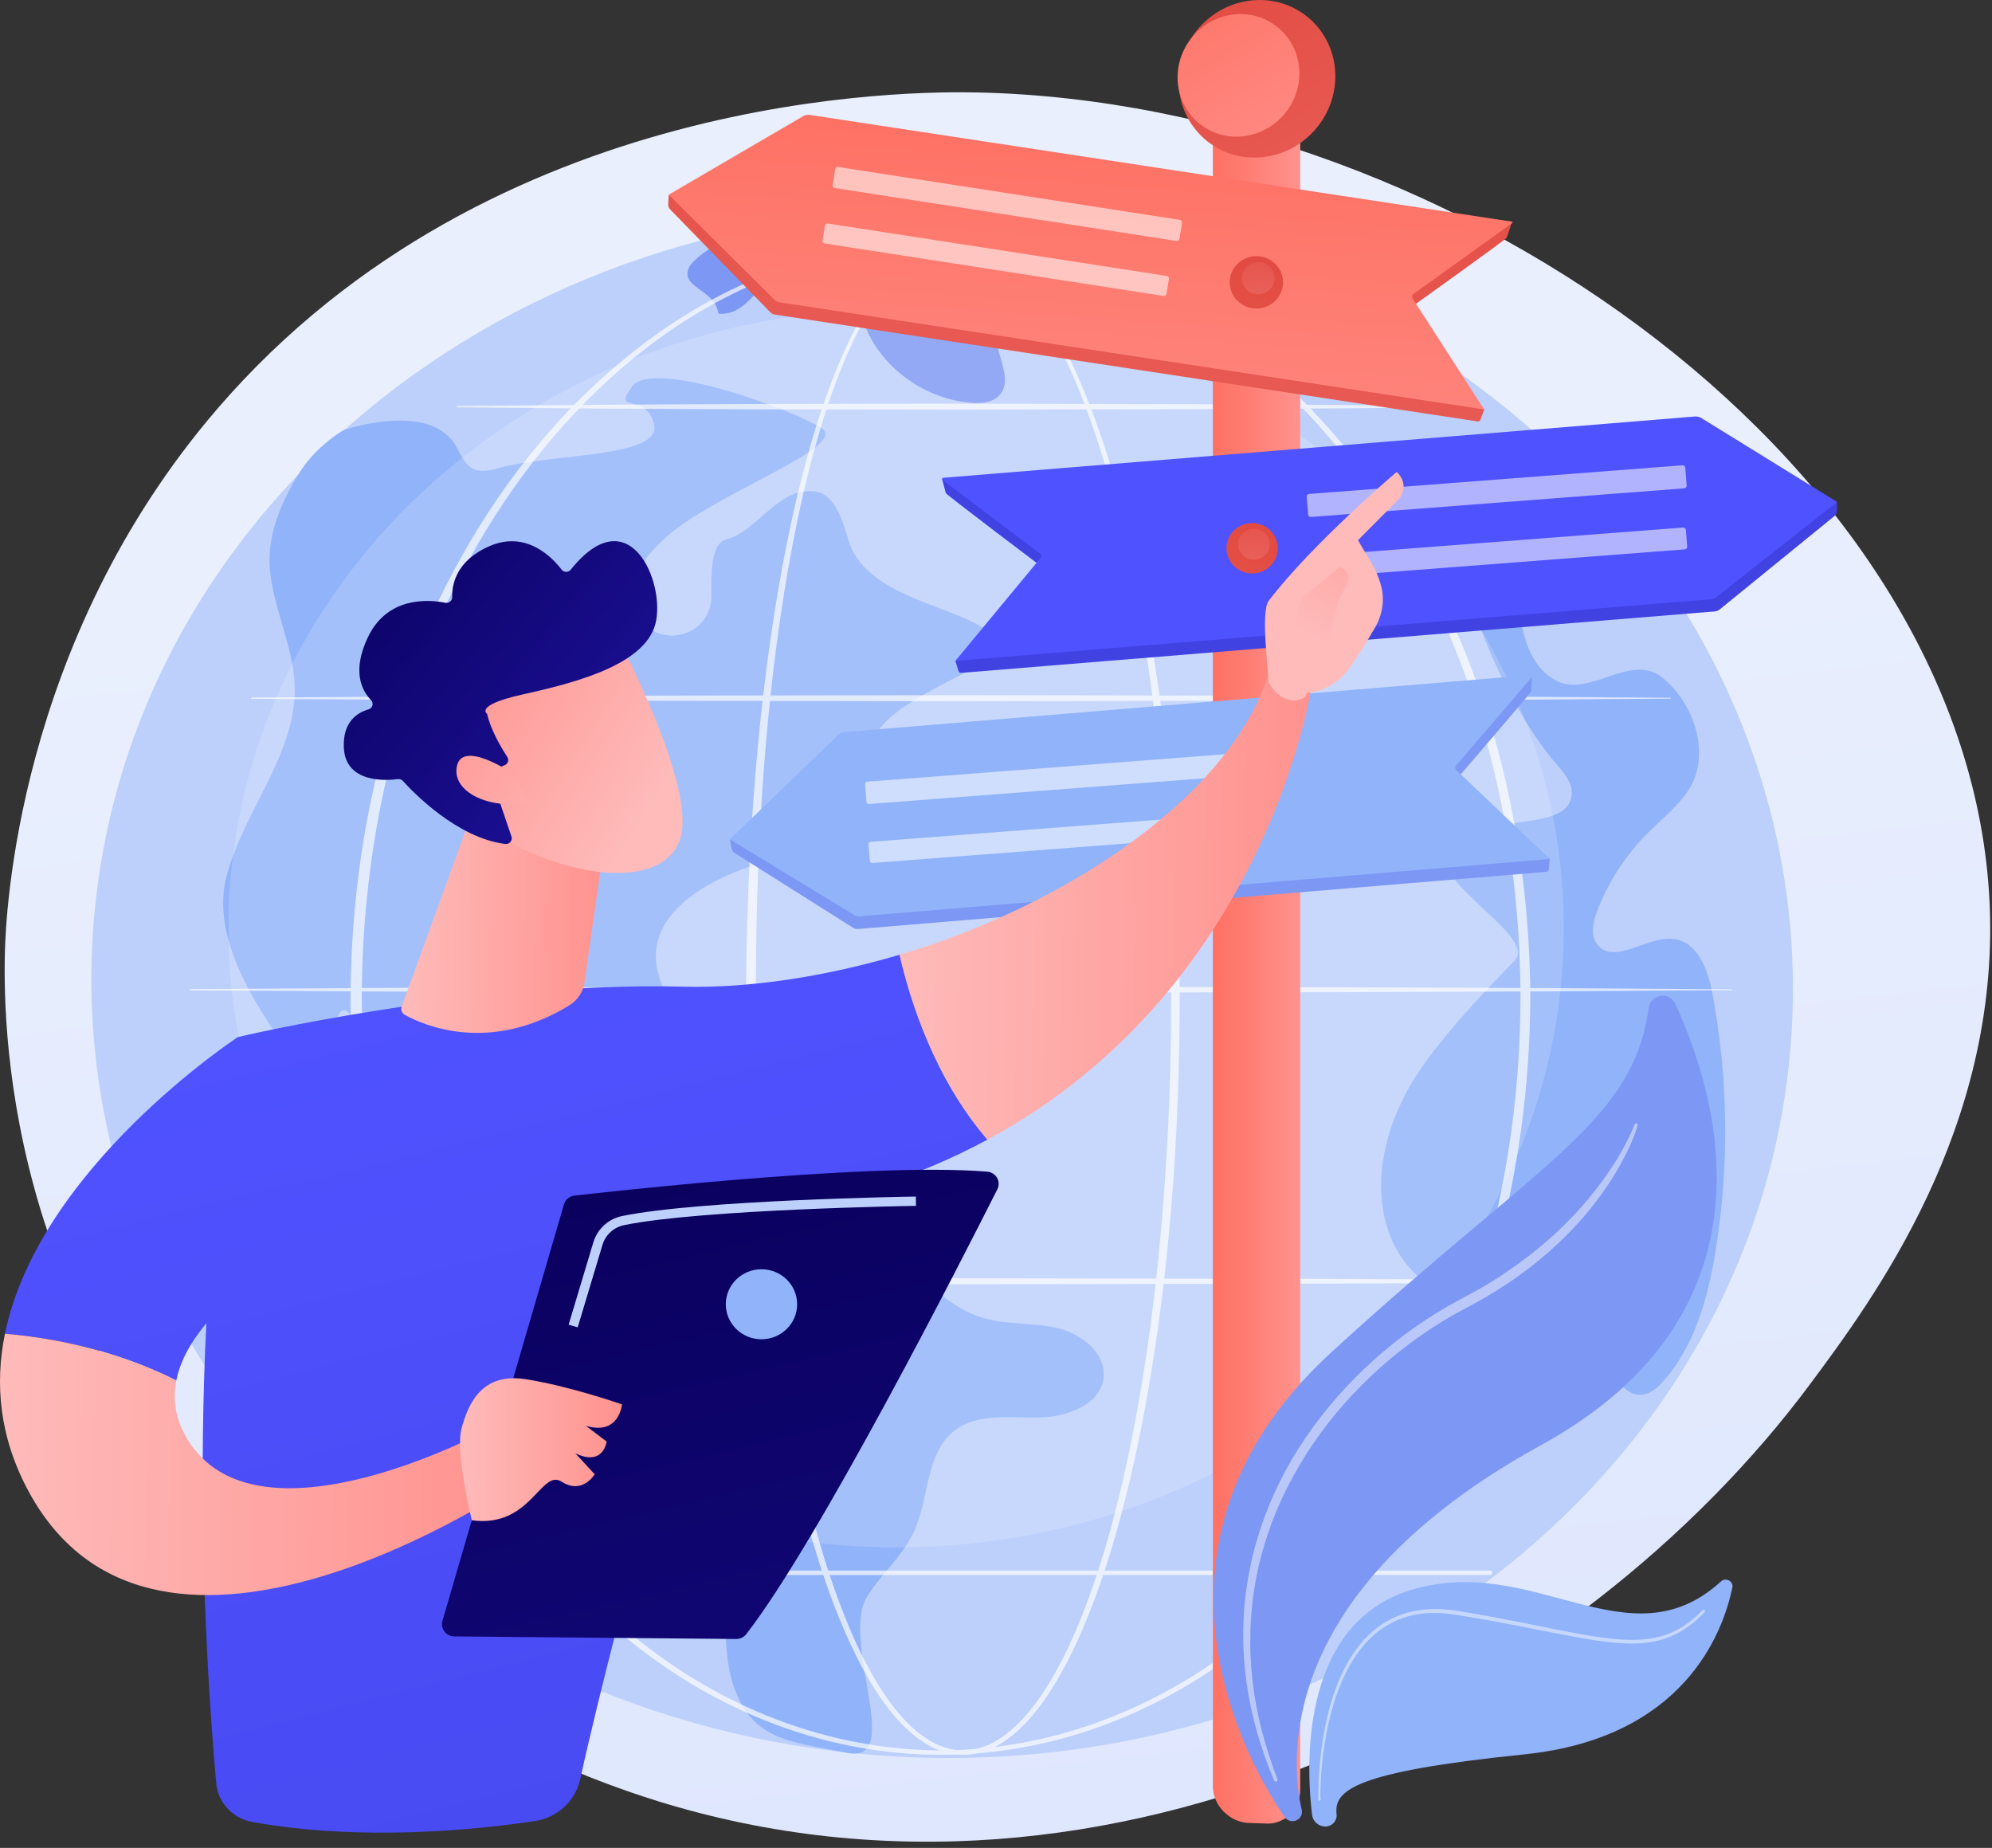
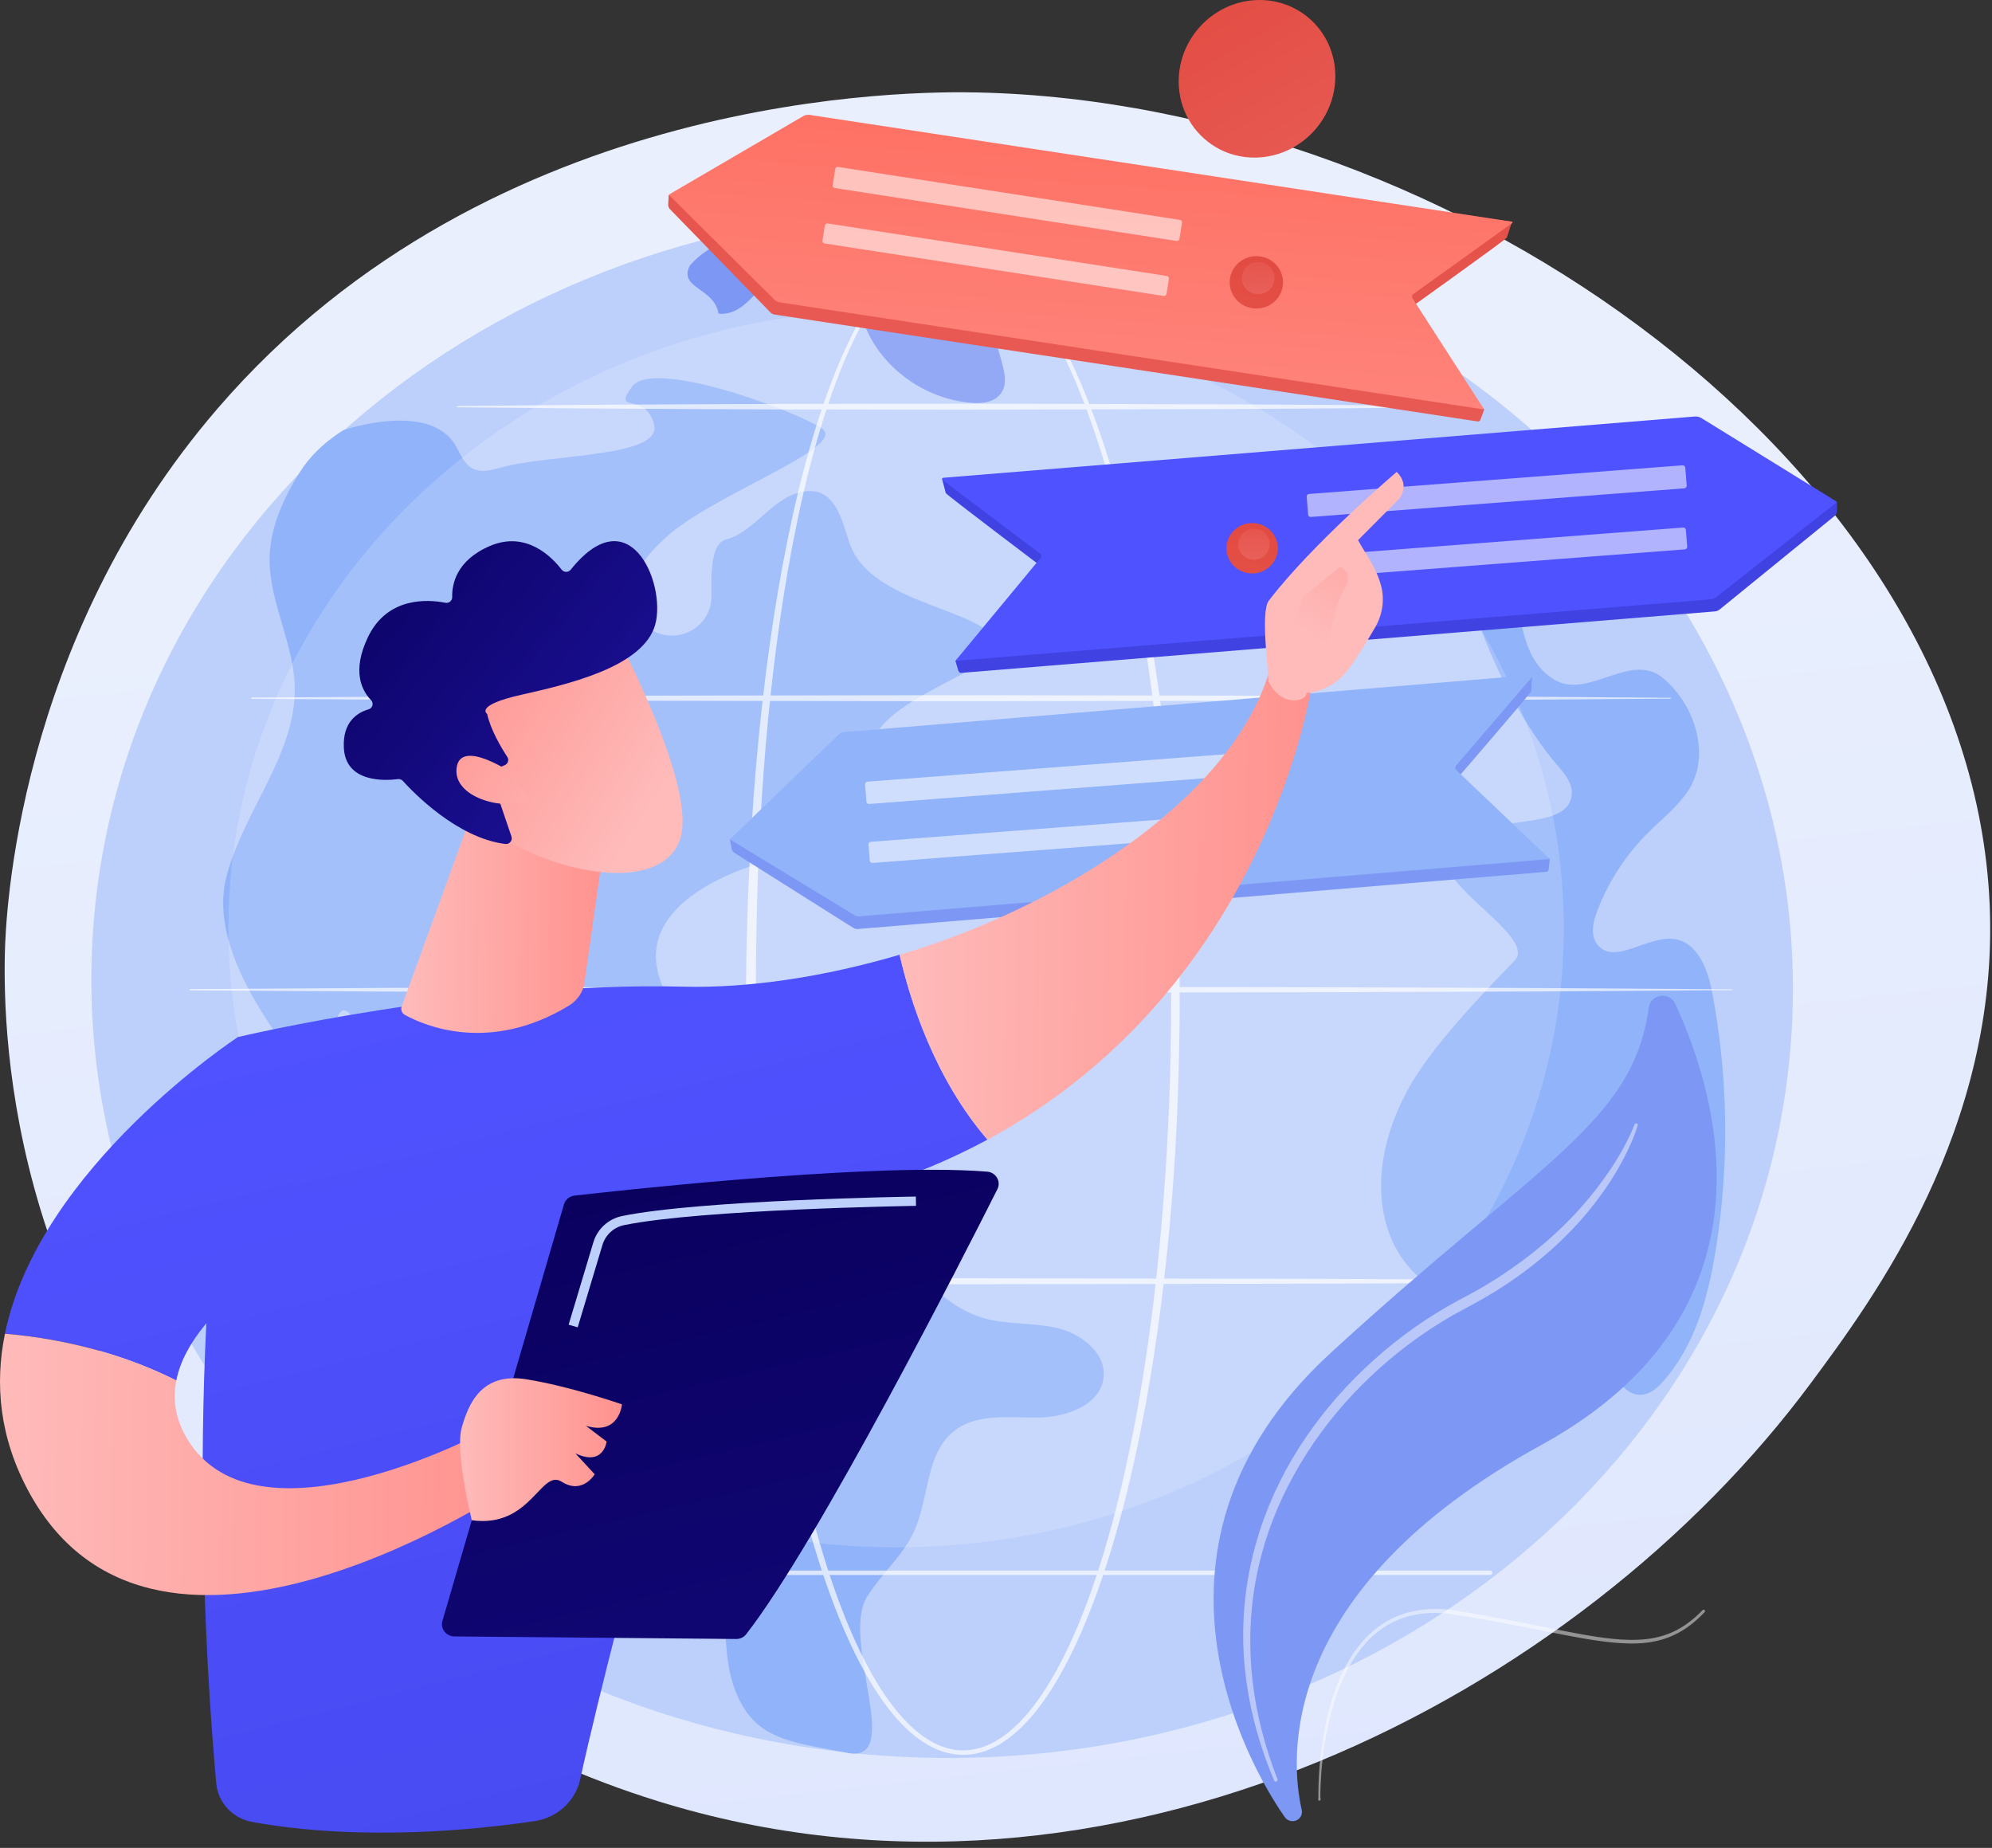
<svg xmlns="http://www.w3.org/2000/svg" width="138" height="128" viewBox="0 0 138 128" fill="none">
  <rect x="0" y="0" width="138" height="128" fill="#333333" stroke="none" />
  <path d="M45.556 124.759C77.087 134.548 109.472 117.327 125.418 95.85C129.772 89.987 138.532 78.188 137.836 62.595C136.502 32.649 101.116 7.121 67.696 6.404C63.392 6.312 34.16 6.146 15.073 28.299C1.099 44.518 0.397 63.614 0.339 65.96C0.266 68.923 0.352 75.667 2.794 83.747C8.53 102.731 25.852 118.642 45.556 124.759Z" fill="url(#paint0_linear_10_5864)" />
  <path d="M124.159 70.711C125.483 41.142 100.191 16.035 67.668 14.632C35.144 13.23 7.705 36.063 6.381 65.632C5.057 95.2 30.349 120.307 62.873 121.71C95.396 123.112 122.835 100.279 124.159 70.711Z" fill="#BDD0FB" />
  <path d="M20.801 32.66C19.507 34.698 18.509 36.993 18.697 39.388C18.913 42.16 20.343 44.757 20.417 47.537C20.541 52.251 16.833 56.197 15.676 60.775C14.383 65.891 19.259 71.72 21.201 74.576C23.143 77.432 22.308 72.259 23.486 70.242C24.664 68.225 27.204 78.729 31.171 81.035C33.3 82.272 35.797 83.095 37.328 85.002C39.56 87.783 38.942 91.74 38.606 95.266C38.271 98.791 38.773 103.087 42.008 104.655C43.913 105.577 46.335 105.265 48.054 106.49C51.073 108.641 49.631 113.331 50.827 116.798C52.128 120.57 54.708 120.619 58.699 121.419C62.69 122.218 58.196 113.614 60.065 110.607C61.048 109.026 62.548 107.769 63.323 106.08C64.398 103.739 64.095 100.611 66.181 99.06C67.744 97.897 69.918 98.211 71.88 98.194C73.842 98.177 76.227 97.342 76.45 95.43C76.647 93.733 74.916 92.379 73.222 91.987C71.529 91.593 69.724 91.781 68.061 91.278C63.303 89.841 61.084 83.307 56.116 83.001C51.869 82.74 48.312 87.418 44.139 86.601C41.813 86.146 40.221 84.124 38.494 82.528C36.276 80.477 33.523 78.939 31.762 76.498C30 74.058 29.701 70.157 32.206 68.454C34.067 67.19 36.712 67.703 38.55 68.999C40.389 70.295 41.641 72.217 42.992 74C43.409 74.551 43.881 75.121 44.548 75.326C46.343 75.878 47.654 73.399 47.224 71.602C46.794 69.804 45.5 68.224 45.439 66.378C45.332 63.126 48.901 61.062 52.032 59.991C55.163 58.919 58.852 57.642 59.773 54.515C60.098 53.411 60.013 52.196 60.509 51.155C62.154 47.705 70.831 45.982 68.757 43.981C66.683 41.98 60.099 41.545 58.817 37.516C58.358 36.074 57.886 34.167 56.352 34.028C53.855 33.8 52.429 36.834 50.335 37.355C49.34 37.602 49.245 39.26 49.283 41.298C49.312 42.778 48.112 43.999 46.604 44.028C45.097 44.056 43.851 42.879 43.822 41.399C43.812 40.85 43.91 40.295 44.14 39.741C44.543 38.771 45.309 37.995 46.082 37.272C49.304 34.253 58.919 30.935 56.905 29.65C54.892 28.365 45.229 24.818 43.787 26.776C42.346 28.733 44.73 27.076 45.311 29.397C45.893 31.718 38.163 31.407 34.589 32.412C33.999 32.578 33.345 32.739 32.792 32.477C32.175 32.184 31.915 31.478 31.579 30.89C29.784 27.744 23.814 29.786 23.814 29.786C23.814 29.786 21.957 30.838 20.801 32.66Z" fill="#91B3FA" />
  <path d="M47.805 18.379C46.937 19.966 49.517 19.941 49.774 21.725C52.097 21.973 53.052 18.379 55.349 17.959C56.646 17.722 57.903 18.634 58.607 19.728C59.312 20.822 59.641 22.107 60.238 23.261C61.576 25.846 64.339 27.666 67.284 27.901C67.925 27.952 68.631 27.912 69.113 27.495C70.514 26.284 68.51 24.009 69.031 22.25C69.626 20.241 72.579 20.545 74.574 19.808C75.125 19.605 79.359 18.496 79.427 17.923C79.548 16.907 77.584 16.259 75.386 15.705C71.663 14.765 65.112 14.805 61.91 15.089C57.65 15.467 50.552 15.162 47.805 18.379Z" fill="#7D97F4" />
  <path d="M118.849 86.654C119.815 80.724 119.734 74.631 118.613 68.728C118.314 67.153 117.614 65.275 115.997 65.049C114.128 64.787 111.84 66.894 110.67 65.439C110.153 64.797 110.359 63.862 110.652 63.097C111.423 61.077 112.632 59.219 114.173 57.681C115.131 56.725 116.226 55.878 116.963 54.75C118.541 52.338 117.434 48.812 115.201 46.964C112.969 45.115 110.09 48.43 107.743 47.114C105.397 45.798 105.324 42.606 104.883 39.989C104.557 38.051 103.101 32.8 101.494 35.358C99.886 37.915 103.638 48.095 107.86 52.974C108.369 53.563 108.932 54.222 108.889 54.993C108.786 56.834 106.052 56.752 104.213 57.129C101.936 57.596 98.447 56.4 100.372 60.293C101.388 62.346 106.239 65.156 104.936 66.53C103.632 67.904 99.625 71.885 97.744 75.103C95.864 78.322 94.952 82.331 96.37 85.77C97.788 89.209 102.052 91.584 105.533 90.135C107.162 89.457 108.938 88.047 110.452 88.945C111.823 89.759 111.621 91.712 111.553 93.284C111.485 94.854 112.409 96.94 113.966 96.571C114.479 96.45 114.882 96.068 115.228 95.678C117.42 93.206 118.322 89.889 118.849 86.654Z" fill="#91B3FA" />
  <path opacity="0.17" d="M62.079 107.181C87.626 107.181 108.335 87.982 108.335 64.299C108.335 40.617 87.626 21.418 62.079 21.418C36.533 21.418 15.823 40.617 15.823 64.299C15.823 87.982 36.533 107.181 62.079 107.181Z" fill="white" />
  <g opacity="0.68">
    <path d="M81.728 69.085C81.714 78.535 81.055 88.003 79.365 97.319C78.937 99.646 78.441 101.962 77.849 104.255C77.255 106.548 76.57 108.821 75.731 111.043C74.884 113.258 73.901 115.443 72.569 117.437C71.898 118.427 71.137 119.375 70.199 120.154C69.73 120.541 69.216 120.884 68.65 121.135C68.086 121.384 67.47 121.542 66.845 121.553C66.221 121.572 65.596 121.451 65.02 121.223C64.443 120.998 63.916 120.671 63.436 120.296C62.475 119.542 61.697 118.605 61.015 117.622C60.333 116.636 59.751 115.591 59.224 114.523C58.7 113.454 58.233 112.359 57.807 111.251C56.957 109.033 56.265 106.762 55.666 104.47C55.069 102.178 54.567 99.863 54.136 97.537C53.274 92.884 52.688 88.185 52.293 83.474C51.901 78.762 51.706 74.035 51.685 69.308C51.675 66.945 51.736 64.581 51.82 62.219C51.908 59.858 52.038 57.498 52.213 55.141C52.565 50.427 53.093 45.724 53.88 41.06C54.274 38.728 54.735 36.406 55.289 34.105C55.845 31.804 56.491 29.522 57.294 27.289C57.697 26.174 58.138 25.071 58.64 23.994C59.143 22.917 59.705 21.863 60.365 20.867C61.027 19.876 61.788 18.93 62.735 18.173C63.208 17.798 63.73 17.472 64.301 17.251C64.87 17.027 65.486 16.913 66.1 16.936C66.715 16.953 67.32 17.105 67.879 17.346C68.438 17.59 68.953 17.921 69.425 18.296C70.37 19.051 71.153 19.974 71.847 20.944C72.539 21.918 73.142 22.949 73.687 24.006C74.233 25.062 74.719 26.147 75.169 27.245C76.063 29.444 76.801 31.7 77.444 33.978C78.084 36.258 78.626 38.564 79.095 40.883C80.95 50.165 81.703 59.635 81.728 69.085ZM81.134 69.085C81.141 64.374 80.957 59.661 80.556 54.967C80.16 50.272 79.559 45.591 78.668 40.962C78.223 38.648 77.704 36.347 77.088 34.072C76.469 31.798 75.755 29.546 74.886 27.353C74.45 26.258 73.977 25.176 73.445 24.123C72.915 23.07 72.326 22.044 71.651 21.076C70.975 20.112 70.212 19.196 69.295 18.451C68.837 18.08 68.34 17.755 67.802 17.515C67.263 17.278 66.684 17.123 66.095 17.108C65.506 17.089 64.917 17.204 64.372 17.424C63.825 17.642 63.323 17.962 62.866 18.331C61.951 19.075 61.21 20.011 60.567 20.995C59.924 21.984 59.377 23.032 58.889 24.104C58.401 25.176 57.973 26.276 57.582 27.388C56.806 29.614 56.184 31.891 55.651 34.187C55.121 36.483 54.683 38.801 54.312 41.128C53.571 45.783 53.088 50.476 52.781 55.179C52.472 59.881 52.359 64.595 52.367 69.307C52.357 74.019 52.521 78.731 52.881 83.429C53.244 88.126 53.798 92.812 54.625 97.452C55.039 99.771 55.524 102.079 56.103 104.362C56.684 106.645 57.358 108.907 58.187 111.112C58.601 112.215 59.057 113.302 59.568 114.362C60.082 115.42 60.65 116.455 61.312 117.427C61.975 118.394 62.729 119.312 63.646 120.04C64.103 120.402 64.602 120.715 65.142 120.93C65.68 121.145 66.258 121.264 66.837 121.245C67.416 121.231 67.986 121.081 68.515 120.844C69.045 120.604 69.532 120.275 69.98 119.901C70.876 119.147 71.615 118.217 72.267 117.242C73.561 115.276 74.521 113.107 75.345 110.904C76.163 108.694 76.829 106.431 77.404 104.146C77.977 101.861 78.456 99.552 78.867 97.233C79.688 92.592 80.235 87.906 80.598 83.209C80.965 78.51 81.135 73.798 81.134 69.085Z" fill="white" />
-     <path d="M106.018 69.085C105.986 75.166 105.191 81.251 103.534 87.115C101.85 92.967 99.31 98.598 95.86 103.654C94.134 106.179 92.179 108.556 89.994 110.713C87.81 112.869 85.395 114.806 82.771 116.427C80.145 118.042 77.309 119.335 74.34 120.212C71.373 121.092 68.276 121.551 65.175 121.555C62.075 121.553 58.976 121.096 56.008 120.219C53.038 119.344 50.199 118.053 47.571 116.439C44.945 114.819 42.528 112.884 40.34 110.729C38.152 108.572 36.194 106.195 34.465 103.67C31.009 98.614 28.466 92.98 26.774 87.127C25.105 81.261 24.311 75.17 24.286 69.085C24.301 66.041 24.508 62.999 24.918 59.983C25.329 56.967 25.949 53.977 26.784 51.046C28.479 45.194 31.026 39.564 34.484 34.512C36.213 31.989 38.172 29.614 40.36 27.46C42.547 25.308 44.964 23.375 47.589 21.758C50.216 20.148 53.054 18.865 56.02 17.99C58.984 17.111 62.078 16.653 65.175 16.649C68.273 16.655 71.366 17.116 74.329 17.996C77.294 18.873 80.129 20.159 82.754 21.77C85.377 23.388 87.791 25.322 89.975 27.476C92.16 29.631 94.115 32.006 95.841 34.529C99.293 39.581 101.836 45.208 103.524 51.058C105.184 56.921 105.983 63.004 106.018 69.085ZM105.337 69.085C105.325 63.062 104.558 57.032 102.936 51.218C101.304 45.413 98.846 39.811 95.466 34.774C93.777 32.258 91.859 29.887 89.711 27.732C87.563 25.58 85.19 23.635 82.596 22.016C79.999 20.407 77.195 19.113 74.255 18.237C71.317 17.36 68.249 16.899 65.176 16.89C62.102 16.901 59.035 17.364 56.098 18.243C53.16 19.121 50.358 20.418 47.763 22.029C45.172 23.648 42.801 25.595 40.656 27.748C38.511 29.904 36.596 32.275 34.911 34.791C31.536 39.828 29.083 45.428 27.457 51.23C26.648 54.134 26.061 57.096 25.663 60.081C25.265 63.065 25.069 66.075 25.061 69.086C25.07 72.097 25.268 75.106 25.668 78.091C26.067 81.074 26.656 84.035 27.467 86.939C29.096 92.739 31.553 98.336 34.929 103.369C36.615 105.883 38.531 108.252 40.675 110.405C42.821 112.556 45.189 114.501 47.781 116.116C50.375 117.724 53.176 119.012 56.111 119.89C59.043 120.77 62.106 121.234 65.176 121.248C68.246 121.237 71.309 120.774 74.244 119.897C77.179 119.021 79.983 117.734 82.579 116.128C85.172 114.514 87.544 112.57 89.693 110.421C91.84 108.268 93.759 105.899 95.448 103.385C98.83 98.353 101.291 92.754 102.928 86.951C104.551 81.138 105.322 75.109 105.337 69.085Z" fill="white" />
    <path d="M17.436 48.32L29.722 48.239L42.008 48.192L66.579 48.155L91.151 48.196L103.437 48.246L115.723 48.334C115.74 48.334 115.753 48.347 115.753 48.363C115.753 48.38 115.739 48.393 115.723 48.393L103.437 48.48L91.151 48.53L66.579 48.572L42.008 48.535L29.722 48.488L17.436 48.408C17.411 48.408 17.391 48.388 17.391 48.363C17.392 48.339 17.411 48.32 17.436 48.32Z" fill="white" />
    <path d="M31.689 28.125L40.412 28.044L49.134 27.998C52.042 27.979 54.95 27.981 57.857 27.974L66.579 27.961L84.025 28.002L92.747 28.052C95.655 28.082 98.562 28.099 101.47 28.14C101.486 28.14 101.499 28.153 101.499 28.17C101.499 28.186 101.486 28.198 101.47 28.199C98.562 28.239 95.654 28.257 92.747 28.287L84.025 28.337L66.579 28.377L57.857 28.364C54.949 28.358 52.041 28.36 49.134 28.34L40.412 28.294L31.689 28.213C31.664 28.213 31.644 28.193 31.645 28.169C31.645 28.145 31.665 28.126 31.689 28.125Z" fill="white" />
    <path d="M13.166 68.513L26.52 68.432L39.873 68.386L66.58 68.349L93.287 68.39L106.64 68.441L119.993 68.528C120.01 68.528 120.023 68.542 120.023 68.558C120.023 68.574 120.009 68.587 119.993 68.587L106.64 68.675L93.287 68.725L66.58 68.766L39.873 68.729L26.52 68.683L13.166 68.602C13.142 68.602 13.122 68.582 13.122 68.558C13.122 68.533 13.142 68.514 13.166 68.513Z" fill="white" />
    <path d="M17.436 88.707L29.722 88.626L42.008 88.58L66.579 88.543L91.151 88.584L103.437 88.634L115.723 88.722C115.74 88.722 115.753 88.735 115.753 88.751C115.753 88.767 115.739 88.781 115.723 88.781L103.437 88.868L91.151 88.919L66.579 88.959L42.008 88.922L29.722 88.876L17.436 88.795C17.411 88.795 17.391 88.775 17.391 88.751C17.392 88.727 17.411 88.708 17.436 88.707Z" fill="white" />
    <path d="M103.228 109.099H33.447C33.36 109.099 33.29 109.03 33.29 108.946C33.29 108.861 33.36 108.792 33.447 108.792H103.228C103.315 108.792 103.385 108.861 103.385 108.946C103.385 109.03 103.315 109.099 103.228 109.099Z" fill="white" />
  </g>
-   <path d="M90.075 9.391V123.951C90.075 124.708 89.763 125.391 89.232 125.813C88.828 126.134 88.32 126.338 87.759 126.317L86.481 126.271C85.188 126.223 84.023 125.062 84.023 123.736V9.585L90.075 9.391Z" fill="url(#paint1_linear_10_5864)" />
  <path d="M92.508 5.281C92.508 7.215 91.508 8.945 90 9.963C89.152 10.536 88.143 10.883 87.064 10.915C86.528 10.93 86.01 10.868 85.521 10.736C85.153 10.638 84.803 10.5 84.472 10.328C84.389 10.283 84.306 10.239 84.224 10.189C82.682 9.278 81.656 7.594 81.656 5.637C81.656 2.633 84.073 0.112 87.064 0.004C90.066 -0.105 92.508 2.256 92.508 5.281Z" fill="url(#paint2_linear_10_5864)" />
-   <path d="M90.016 5.083C90.016 6.586 89.238 7.932 88.066 8.723C87.406 9.169 86.622 9.438 85.783 9.463C85.366 9.475 84.964 9.427 84.584 9.324C84.298 9.247 84.025 9.141 83.768 9.007C83.703 8.972 83.638 8.937 83.575 8.899C82.376 8.19 81.579 6.881 81.579 5.359C81.579 3.024 83.458 1.063 85.783 0.979C88.116 0.895 90.016 2.731 90.016 5.083Z" fill="url(#paint3_linear_10_5864)" />
  <path d="M46.329 13.485L46.794 13.721L55.598 8.423L98.715 14.678L104.746 15.355L104.391 16.46C104.342 16.579 97.481 21.486 97.481 21.486L102.822 28.364L102.565 29.071C102.534 29.155 102.451 29.206 102.365 29.193L96.82 28.35L53.679 21.792C53.558 21.774 53.447 21.716 53.361 21.628L46.422 14.501C46.331 14.407 46.283 14.278 46.291 14.145L46.329 13.485Z" fill="url(#paint4_linear_10_5864)" />
  <path d="M56.084 7.958L104.746 15.355C104.791 15.362 104.804 15.422 104.766 15.449L97.909 20.372C97.816 20.439 97.792 20.569 97.854 20.665L102.757 28.266C102.782 28.304 102.75 28.353 102.707 28.347L54.015 20.945C53.876 20.924 53.747 20.859 53.648 20.759L46.39 13.546C46.36 13.516 46.367 13.463 46.404 13.441L55.646 8.043C55.779 7.965 55.934 7.935 56.084 7.958Z" fill="url(#paint5_linear_10_5864)" />
  <path d="M50.562 58.142L51.056 58.261L58.129 51.262L100.291 47.472L105.918 46.782C106.034 46.768 106.136 46.86 106.13 46.976L106.081 47.878C106.063 48.002 100.716 54.194 100.716 54.194L107.364 59.503L107.287 60.23C107.277 60.316 107.21 60.384 107.126 60.391L101.696 60.842L59.44 64.351C59.322 64.361 59.203 64.331 59.102 64.267L50.887 59.082C50.779 59.014 50.705 58.903 50.681 58.775L50.562 58.142Z" fill="#7D97F4" />
  <path d="M58.479 50.712L106 46.766C106.098 46.757 106.156 46.869 106.093 46.943L100.861 53.042C100.789 53.126 100.796 53.256 100.876 53.332L107.283 59.426C107.315 59.456 107.296 59.508 107.252 59.512L59.56 63.472C59.424 63.484 59.287 63.451 59.17 63.379L50.634 58.185C50.597 58.163 50.592 58.112 50.623 58.083L58.085 50.891C58.193 50.787 58.331 50.724 58.479 50.712Z" fill="#91B3FA" />
  <path opacity="0.56" d="M86.703 53.659L60.216 55.691C60.118 55.698 60.032 55.626 60.024 55.53L59.929 54.333C59.921 54.237 59.995 54.152 60.092 54.145L86.58 52.113C86.677 52.106 86.764 52.178 86.771 52.274L86.867 53.471C86.874 53.567 86.801 53.651 86.703 53.659Z" fill="white" />
  <path opacity="0.56" d="M86.722 57.761L60.446 59.776C60.348 59.784 60.262 59.712 60.254 59.616L60.166 58.499C60.158 58.403 60.231 58.318 60.329 58.311L86.605 56.295C86.703 56.288 86.789 56.36 86.796 56.456L86.885 57.573C86.893 57.669 86.819 57.754 86.722 57.761Z" fill="white" />
  <path d="M127.274 34.768L126.762 34.968L117.886 29.329L71.692 32.808L65.26 33.168L65.523 34.156C65.564 34.274 72.424 39.455 72.424 39.455L66.186 45.78L66.398 46.478C66.423 46.561 66.507 46.615 66.599 46.608L72.543 46.123L118.787 42.353C118.916 42.343 119.039 42.294 119.138 42.214L127.089 35.743C127.193 35.658 127.254 35.536 127.257 35.408L127.274 34.768Z" fill="url(#paint6_linear_10_5864)" />
  <path d="M117.41 28.851L65.356 33.094C65.271 33.101 65.239 33.208 65.307 33.26L72.063 38.354C72.155 38.423 72.17 38.552 72.097 38.64L66.263 45.686C66.234 45.721 66.262 45.773 66.307 45.769L118.502 41.515C118.651 41.502 118.792 41.448 118.907 41.357L127.203 34.823C127.237 34.796 127.234 34.744 127.197 34.721L117.867 28.959C117.732 28.876 117.571 28.838 117.41 28.851Z" fill="url(#paint7_linear_10_5864)" />
  <path opacity="0.56" d="M116.685 33.825L90.815 35.809C90.717 35.817 90.631 35.745 90.623 35.649L90.524 34.404C90.517 34.308 90.59 34.223 90.688 34.216L116.558 32.231C116.656 32.224 116.743 32.296 116.75 32.392L116.849 33.637C116.857 33.733 116.783 33.817 116.685 33.825Z" fill="white" />
  <path opacity="0.56" d="M116.721 38.053L91.058 40.022C90.96 40.029 90.873 39.957 90.866 39.861L90.773 38.698C90.766 38.602 90.839 38.518 90.937 38.51L116.601 36.542C116.698 36.535 116.785 36.607 116.792 36.703L116.885 37.865C116.893 37.961 116.819 38.046 116.721 38.053Z" fill="white" />
  <path d="M87.038 21.371C88.059 21.371 88.886 20.559 88.886 19.557C88.886 18.556 88.059 17.744 87.038 17.744C86.017 17.744 85.19 18.556 85.19 19.557C85.19 20.559 86.017 21.371 87.038 21.371Z" fill="url(#paint8_linear_10_5864)" />
  <path d="M87.164 20.382C87.79 20.382 88.298 19.884 88.298 19.269C88.298 18.654 87.79 18.156 87.164 18.156C86.538 18.156 86.03 18.654 86.03 19.269C86.03 19.884 86.538 20.382 87.164 20.382Z" fill="url(#paint9_linear_10_5864)" />
  <path d="M86.745 39.724C87.728 39.724 88.525 38.942 88.525 37.978C88.525 37.013 87.728 36.231 86.745 36.231C85.762 36.231 84.966 37.013 84.966 37.978C84.966 38.942 85.762 39.724 86.745 39.724Z" fill="url(#paint10_linear_10_5864)" />
  <path d="M86.867 38.772C87.47 38.772 87.959 38.292 87.959 37.7C87.959 37.108 87.47 36.628 86.867 36.628C86.263 36.628 85.774 37.108 85.774 37.7C85.774 38.292 86.263 38.772 86.867 38.772Z" fill="url(#paint11_linear_10_5864)" />
  <path d="M86.855 56.314C87.876 56.314 88.704 55.502 88.704 54.5C88.704 53.498 87.876 52.685 86.855 52.685C85.833 52.685 85.005 53.498 85.005 54.5C85.005 55.502 85.833 56.314 86.855 56.314Z" fill="url(#paint12_linear_10_5864)" />
  <path d="M86.981 55.325C87.607 55.325 88.115 54.826 88.115 54.211C88.115 53.596 87.607 53.097 86.981 53.097C86.354 53.097 85.846 53.596 85.846 54.211C85.846 54.826 86.354 55.325 86.981 55.325Z" fill="url(#paint13_linear_10_5864)" />
  <path opacity="0.56" d="M81.504 16.691L57.83 13.025C57.734 13.01 57.667 12.921 57.682 12.826L57.861 11.711C57.876 11.616 57.968 11.55 58.065 11.566L81.739 15.231C81.836 15.246 81.903 15.336 81.887 15.431L81.708 16.546C81.693 16.641 81.601 16.706 81.504 16.691Z" fill="white" />
  <path opacity="0.56" d="M80.611 20.501L57.126 16.865C57.029 16.85 56.962 16.76 56.978 16.665L57.145 15.626C57.16 15.531 57.252 15.465 57.349 15.48L80.833 19.116C80.93 19.131 80.997 19.221 80.981 19.316L80.814 20.356C80.799 20.451 80.708 20.516 80.611 20.501Z" fill="white" />
  <path d="M47.353 68.345C32.698 67.971 16.487 71.834 16.487 71.834C12.627 92.733 14.325 116.373 14.982 123.533C15.105 124.874 16.127 125.962 17.476 126.206C25.049 127.572 33.035 126.743 37.053 126.143C38.616 125.909 39.866 124.751 40.198 123.235C42.853 111.109 50.437 84.355 50.437 84.355C57.607 83.55 63.526 81.578 68.41 78.942C64.745 74.692 63.05 69.312 62.322 66.134C57.125 67.666 51.873 68.461 47.353 68.345Z" fill="url(#paint14_linear_10_5864)" />
  <path d="M90.853 47.565C89.43 45.845 88.094 45.919 88.094 45.919C85.85 54.84 73.976 62.699 62.323 66.134C63.051 69.312 64.746 74.692 68.41 78.942C87.796 68.483 90.853 47.565 90.853 47.565Z" fill="url(#paint15_linear_10_5864)" />
  <path d="M90.499 47.995C90.645 48.467 88.894 49.166 87.885 47.234C87.858 46.312 87.326 42.36 87.894 41.615C90.921 37.645 96.762 32.689 96.762 32.689C97.732 33.646 96.916 34.569 96.916 34.569L94.079 37.416C94.656 38.464 95.365 39.35 95.688 40.614C95.933 41.571 95.768 42.59 95.268 43.455C94.766 44.322 94.082 45.449 93.437 46.33C92.217 47.999 90.499 47.995 90.499 47.995Z" fill="url(#paint16_linear_10_5864)" />
  <path d="M92.831 39.269L90.25 41.375L89.425 43.489L91.684 45.996C91.684 45.996 92.493 41.795 93.072 40.889C93.652 39.983 93.36 39.54 92.831 39.269Z" fill="url(#paint17_linear_10_5864)" />
  <path d="M21.973 85.814L16.487 71.834C16.487 71.834 2.707 80.834 0.343 92.387C2.928 92.598 7.629 93.302 12.214 95.629C13.28 90.173 21.973 85.814 21.973 85.814Z" fill="url(#paint18_linear_10_5864)" />
  <path d="M33.81 99.031C33.81 99.031 18.356 107.412 13.24 100.084C12.178 98.562 11.935 97.058 12.214 95.628C7.629 93.302 2.928 92.598 0.343 92.386C-0.369 95.869 -0.046 99.584 2.006 103.353C10.932 119.747 35.808 102.768 35.808 102.768L33.81 99.031Z" fill="url(#paint19_linear_10_5864)" />
  <path d="M32.62 56.529L27.828 69.721C27.748 69.939 27.838 70.183 28.043 70.297C29.308 70.999 33.868 73.036 39.421 69.653C40 69.3 40.397 68.721 40.49 68.059L42.112 56.618L32.62 56.529Z" fill="url(#paint20_linear_10_5864)" />
  <path d="M42.886 44.368C42.886 44.368 47.916 53.876 47.222 57.692C46.529 61.507 40.184 61.173 34.672 58.018L30.899 47.767L42.886 44.368Z" fill="url(#paint21_linear_10_5864)" />
  <path d="M34.966 53.003C35.192 52.907 35.278 52.638 35.145 52.434C34.74 51.815 33.984 50.553 33.749 49.452C33.749 49.452 32.834 48.865 36.105 48.129C39.376 47.393 44.255 46.249 45.304 43.532C46.328 40.883 43.772 34.174 39.539 39.461C39.378 39.662 39.066 39.663 38.909 39.459C38.233 38.577 36.448 36.743 33.935 37.821C31.584 38.83 31.304 40.511 31.328 41.36C31.334 41.61 31.105 41.802 30.855 41.753C29.674 41.52 26.835 41.303 25.482 44.151C24.367 46.495 25.064 47.836 25.703 48.494C25.911 48.707 25.816 49.054 25.528 49.138C24.747 49.364 23.737 50.002 23.82 51.791C23.935 54.266 26.754 54.074 27.557 53.969C27.689 53.952 27.821 53.997 27.909 54.095C28.589 54.848 31.657 58.049 35.007 58.462C35.297 58.498 35.525 58.219 35.433 57.946L34.022 53.793C33.956 53.6 34.052 53.39 34.242 53.309L34.966 53.003Z" fill="url(#paint22_linear_10_5864)" />
  <path d="M35.544 53.597C35.544 53.597 31.921 51.108 31.635 53.173C31.348 55.237 34.889 56.198 36.655 55.444L35.544 53.597Z" fill="url(#paint23_linear_10_5864)" />
  <path d="M30.651 112.276L39.07 83.426C39.166 83.098 39.45 82.859 39.795 82.82C41.32 82.645 45.74 82.155 50.843 81.732C56.989 81.222 64.127 80.808 68.393 81.16C68.999 81.21 69.365 81.84 69.096 82.375C66.67 87.191 56.693 106.78 51.696 113.197C51.531 113.41 51.275 113.534 51.002 113.531L31.47 113.353C30.902 113.347 30.495 112.812 30.651 112.276Z" fill="url(#paint24_linear_10_5864)" />
  <path d="M32.685 105.306C32.685 105.306 31.512 100.574 31.986 98.895C32.459 97.216 33.375 95.058 36.43 95.537C39.485 96.017 43.088 97.28 43.088 97.28C43.088 97.28 42.907 99.466 40.584 98.761L42.024 99.854C42.024 99.854 41.818 101.605 39.858 100.67L41.197 102.12C41.197 102.12 40.354 103.558 38.911 102.636C37.469 101.713 36.777 105.876 32.685 105.306Z" fill="url(#paint25_linear_10_5864)" />
-   <path d="M50.281 90.344C50.281 91.683 51.388 92.769 52.753 92.769C54.117 92.769 55.224 91.683 55.224 90.344C55.224 89.004 54.117 87.919 52.753 87.919C51.388 87.919 50.281 89.004 50.281 90.344Z" fill="#91B3FA" />
  <path d="M40.022 91.943L41.736 86.237C41.946 85.536 42.52 85.01 43.234 84.864C48.606 83.764 63.31 83.53 63.458 83.528L63.448 82.884C62.842 82.893 48.533 83.121 43.1 84.233C42.149 84.427 41.385 85.126 41.106 86.054L39.392 91.76L40.022 91.943Z" fill="#BDD0FB" />
  <path d="M89.436 126.141C89.263 126.112 89.11 126.017 89.01 125.875C87.549 123.809 76.969 107.667 92.206 93.694C106.671 80.43 113.117 77.815 114.225 69.789C114.354 68.852 115.657 68.667 116.055 69.528C119.034 75.964 123.515 90.903 106.776 100.092C88.31 110.227 89.412 122.007 90.18 125.369C90.281 125.813 89.894 126.216 89.436 126.141Z" fill="#7D97F4" />
-   <path d="M91.673 126.511C91.263 126.443 90.946 126.121 90.896 125.716C90.553 122.956 89.826 112.66 97.618 110.18C106.197 107.451 112.791 115.417 119.223 109.546C119.562 109.237 120.104 109.532 120.012 109.976C119.353 113.128 116.643 120.391 105.598 121.523C93.777 122.734 92.409 124.018 92.594 125.669C92.65 126.178 92.188 126.596 91.673 126.511Z" fill="#91B3FA" />
  <path opacity="0.47" d="M113.454 77.959C113.279 78.535 113.054 79.082 112.796 79.619C112.54 80.155 112.257 80.679 111.953 81.191C111.649 81.703 111.324 82.204 110.972 82.686C110.623 83.169 110.259 83.644 109.871 84.1C108.328 85.93 106.498 87.522 104.503 88.864C103.507 89.534 102.454 90.14 101.399 90.694C100.36 91.242 99.358 91.86 98.396 92.533C96.473 93.881 94.708 95.45 93.157 97.2C91.604 98.949 90.274 100.888 89.217 102.961C88.157 105.032 87.393 107.252 86.982 109.537C86.568 111.821 86.508 114.167 86.778 116.478C87.043 118.793 87.658 121.065 88.5 123.25C88.524 123.313 88.492 123.383 88.428 123.407C88.366 123.43 88.296 123.4 88.27 123.34C87.349 121.166 86.679 118.877 86.356 116.531C86.189 115.359 86.113 114.174 86.124 112.988C86.144 111.804 86.243 110.617 86.442 109.447C86.831 107.104 87.583 104.819 88.64 102.682C89.696 100.544 91.064 98.56 92.64 96.762C94.22 94.964 96.017 93.353 97.981 91.965C98.963 91.271 99.987 90.634 101.052 90.066L101.836 89.646C102.097 89.51 102.351 89.363 102.605 89.215L102.987 88.994L103.361 88.762L103.736 88.53L104.103 88.287C105.082 87.639 106.028 86.942 106.918 86.18C107.809 85.42 108.658 84.609 109.435 83.735C110.221 82.869 110.937 81.941 111.588 80.97C112.231 79.998 112.812 78.969 113.237 77.894L113.24 77.886C113.263 77.829 113.328 77.801 113.386 77.823C113.442 77.845 113.471 77.904 113.454 77.959Z" fill="white" />
  <path opacity="0.47" d="M91.318 124.631C91.338 124.535 91.335 124.442 91.334 124.347L91.335 124.065C91.337 123.877 91.343 123.688 91.349 123.5C91.364 123.124 91.386 122.748 91.416 122.373C91.478 121.623 91.571 120.875 91.701 120.132C91.965 118.649 92.364 117.177 93.025 115.806C93.355 115.121 93.758 114.466 94.246 113.874C94.733 113.28 95.32 112.761 95.985 112.358C96.652 111.96 97.398 111.685 98.168 111.558C98.552 111.493 98.941 111.456 99.331 111.454C99.72 111.447 100.109 111.474 100.494 111.517C100.882 111.564 101.256 111.631 101.634 111.693L102.766 111.889C103.519 112.024 104.271 112.166 105.022 112.313C106.523 112.605 108.019 112.926 109.519 113.197C110.27 113.331 111.023 113.451 111.778 113.525C112.533 113.598 113.294 113.624 114.041 113.539C114.788 113.46 115.519 113.252 116.179 112.901C116.842 112.553 117.427 112.072 117.947 111.534C117.985 111.494 118.048 111.492 118.089 111.53C118.129 111.567 118.131 111.629 118.094 111.668C117.569 112.224 116.973 112.727 116.288 113.097C115.606 113.47 114.843 113.696 114.071 113.787C113.298 113.877 112.52 113.851 111.753 113.779C110.986 113.706 110.227 113.587 109.473 113.454C107.963 113.186 106.468 112.87 104.968 112.582C103.47 112.295 101.961 112.018 100.459 111.798C100.086 111.753 99.71 111.724 99.334 111.729C98.959 111.728 98.584 111.761 98.215 111.821C97.475 111.938 96.761 112.196 96.118 112.572C95.478 112.954 94.909 113.449 94.433 114.022C93.954 114.593 93.556 115.23 93.226 115.9C92.563 117.24 92.152 118.693 91.876 120.161C91.74 120.897 91.64 121.64 91.571 122.385C91.537 122.758 91.511 123.131 91.493 123.505C91.484 123.692 91.477 123.879 91.473 124.066L91.469 124.347C91.468 124.44 91.466 124.534 91.49 124.625C91.502 124.671 91.473 124.718 91.426 124.73C91.379 124.742 91.332 124.714 91.32 124.668C91.316 124.656 91.316 124.643 91.318 124.631Z" fill="white" />
  <defs>
    <linearGradient id="paint0_linear_10_5864" x1="81.176" y1="171.894" x2="66.211" y2="35.832" gradientUnits="userSpaceOnUse">
      <stop stop-color="#DAE3FE" />
      <stop offset="1" stop-color="#E9EFFD" />
    </linearGradient>
    <linearGradient id="paint1_linear_10_5864" x1="84.023" y1="67.855" x2="90.075" y2="67.855" gradientUnits="userSpaceOnUse">
      <stop stop-color="#FE7062" />
      <stop offset="1" stop-color="#FF928E" />
    </linearGradient>
    <linearGradient id="paint2_linear_10_5864" x1="80.68" y1="-5.059" x2="93.685" y2="17.124" gradientUnits="userSpaceOnUse">
      <stop stop-color="#E1473D" />
      <stop offset="1" stop-color="#E9605A" />
    </linearGradient>
    <linearGradient id="paint3_linear_10_5864" x1="80.819" y1="-2.957" x2="90.93" y2="14.29" gradientUnits="userSpaceOnUse">
      <stop stop-color="#FE7062" />
      <stop offset="1" stop-color="#FF928E" />
    </linearGradient>
    <linearGradient id="paint4_linear_10_5864" x1="78.129" y1="-4.052" x2="72.887" y2="35.217" gradientUnits="userSpaceOnUse">
      <stop stop-color="#E1473D" />
      <stop offset="1" stop-color="#E9605A" />
    </linearGradient>
    <linearGradient id="paint5_linear_10_5864" x1="76.102" y1="7.856" x2="73.807" y2="41.163" gradientUnits="userSpaceOnUse">
      <stop stop-color="#FE7062" />
      <stop offset="1" stop-color="#FF928E" />
    </linearGradient>
    <linearGradient id="paint6_linear_10_5864" x1="95.593" y1="-40.748" x2="95.893" y2="-6.196" gradientUnits="userSpaceOnUse">
      <stop stop-color="#4F52FF" />
      <stop offset="1" stop-color="#4042E2" />
    </linearGradient>
    <linearGradient id="paint7_linear_10_5864" x1="127.758" y1="10.193" x2="184.585" y2="-34.569" gradientUnits="userSpaceOnUse">
      <stop stop-color="#4F52FF" />
      <stop offset="1" stop-color="#4042E2" />
    </linearGradient>
    <linearGradient id="paint8_linear_10_5864" x1="88.21" y1="14.255" x2="83.024" y2="38.614" gradientUnits="userSpaceOnUse">
      <stop stop-color="#E1473D" />
      <stop offset="1" stop-color="#E9605A" />
    </linearGradient>
    <linearGradient id="paint9_linear_10_5864" x1="87.071" y1="15.118" x2="87.186" y2="20.469" gradientUnits="userSpaceOnUse">
      <stop stop-color="#E1473D" />
      <stop offset="1" stop-color="#E9605A" />
    </linearGradient>
    <linearGradient id="paint10_linear_10_5864" x1="87.874" y1="32.871" x2="82.879" y2="56.332" gradientUnits="userSpaceOnUse">
      <stop stop-color="#E1473D" />
      <stop offset="1" stop-color="#E9605A" />
    </linearGradient>
    <linearGradient id="paint11_linear_10_5864" x1="86.777" y1="33.702" x2="86.888" y2="38.856" gradientUnits="userSpaceOnUse">
      <stop stop-color="#E1473D" />
      <stop offset="1" stop-color="#E9605A" />
    </linearGradient>
    <linearGradient id="paint12_linear_10_5864" x1="88.028" y1="49.194" x2="82.838" y2="73.567" gradientUnits="userSpaceOnUse">
      <stop stop-color="#E1473D" />
      <stop offset="1" stop-color="#E9605A" />
    </linearGradient>
    <linearGradient id="paint13_linear_10_5864" x1="86.888" y1="50.057" x2="87.003" y2="55.412" gradientUnits="userSpaceOnUse">
      <stop stop-color="#E1473D" />
      <stop offset="1" stop-color="#E9605A" />
    </linearGradient>
    <linearGradient id="paint14_linear_10_5864" x1="32.444" y1="66.36" x2="64.863" y2="193.547" gradientUnits="userSpaceOnUse">
      <stop stop-color="#4F52FF" />
      <stop offset="1" stop-color="#4042E2" />
    </linearGradient>
    <linearGradient id="paint15_linear_10_5864" x1="62.36" y1="62.282" x2="90.708" y2="62.557" gradientUnits="userSpaceOnUse">
      <stop stop-color="#FEBBBA" />
      <stop offset="1" stop-color="#FF928E" />
    </linearGradient>
    <linearGradient id="paint16_linear_10_5864" x1="84.436" y1="58.09" x2="65.604" y2="100.65" gradientUnits="userSpaceOnUse">
      <stop stop-color="#FEBBBA" />
      <stop offset="1" stop-color="#FF928E" />
    </linearGradient>
    <linearGradient id="paint17_linear_10_5864" x1="90.752" y1="44.003" x2="98.596" y2="31.965" gradientUnits="userSpaceOnUse">
      <stop stop-color="#FEBBBA" />
      <stop offset="1" stop-color="#FF928E" />
    </linearGradient>
    <linearGradient id="paint18_linear_10_5864" x1="6.873" y1="72.909" x2="38.578" y2="197.296" gradientUnits="userSpaceOnUse">
      <stop stop-color="#4F52FF" />
      <stop offset="1" stop-color="#4042E2" />
    </linearGradient>
    <linearGradient id="paint19_linear_10_5864" x1="-0.056" y1="101.37" x2="35.818" y2="101.718" gradientUnits="userSpaceOnUse">
      <stop stop-color="#FEBBBA" />
      <stop offset="1" stop-color="#FF928E" />
    </linearGradient>
    <linearGradient id="paint20_linear_10_5864" x1="27.856" y1="63.992" x2="42.04" y2="64.13" gradientUnits="userSpaceOnUse">
      <stop stop-color="#FEBBBA" />
      <stop offset="1" stop-color="#FF928E" />
    </linearGradient>
    <linearGradient id="paint21_linear_10_5864" x1="45.499" y1="55.301" x2="30.16" y2="45.562" gradientUnits="userSpaceOnUse">
      <stop stop-color="#FEBBBA" />
      <stop offset="1" stop-color="#FF928E" />
    </linearGradient>
    <linearGradient id="paint22_linear_10_5864" x1="21.835" y1="35.906" x2="41.533" y2="52.071" gradientUnits="userSpaceOnUse">
      <stop stop-color="#09005D" />
      <stop offset="1" stop-color="#1A0F91" />
    </linearGradient>
    <linearGradient id="paint23_linear_10_5864" x1="41.369" y1="58.744" x2="27.568" y2="49.982" gradientUnits="userSpaceOnUse">
      <stop stop-color="#FEBBBA" />
      <stop offset="1" stop-color="#FF928E" />
    </linearGradient>
    <linearGradient id="paint24_linear_10_5864" x1="45.437" y1="79.001" x2="64.539" y2="160.105" gradientUnits="userSpaceOnUse">
      <stop stop-color="#09005D" />
      <stop offset="1" stop-color="#1A0F91" />
    </linearGradient>
    <linearGradient id="paint25_linear_10_5864" x1="31.873" y1="100.415" x2="43.089" y2="100.415" gradientUnits="userSpaceOnUse">
      <stop stop-color="#FEBBBA" />
      <stop offset="1" stop-color="#FF928E" />
    </linearGradient>
  </defs>
</svg>